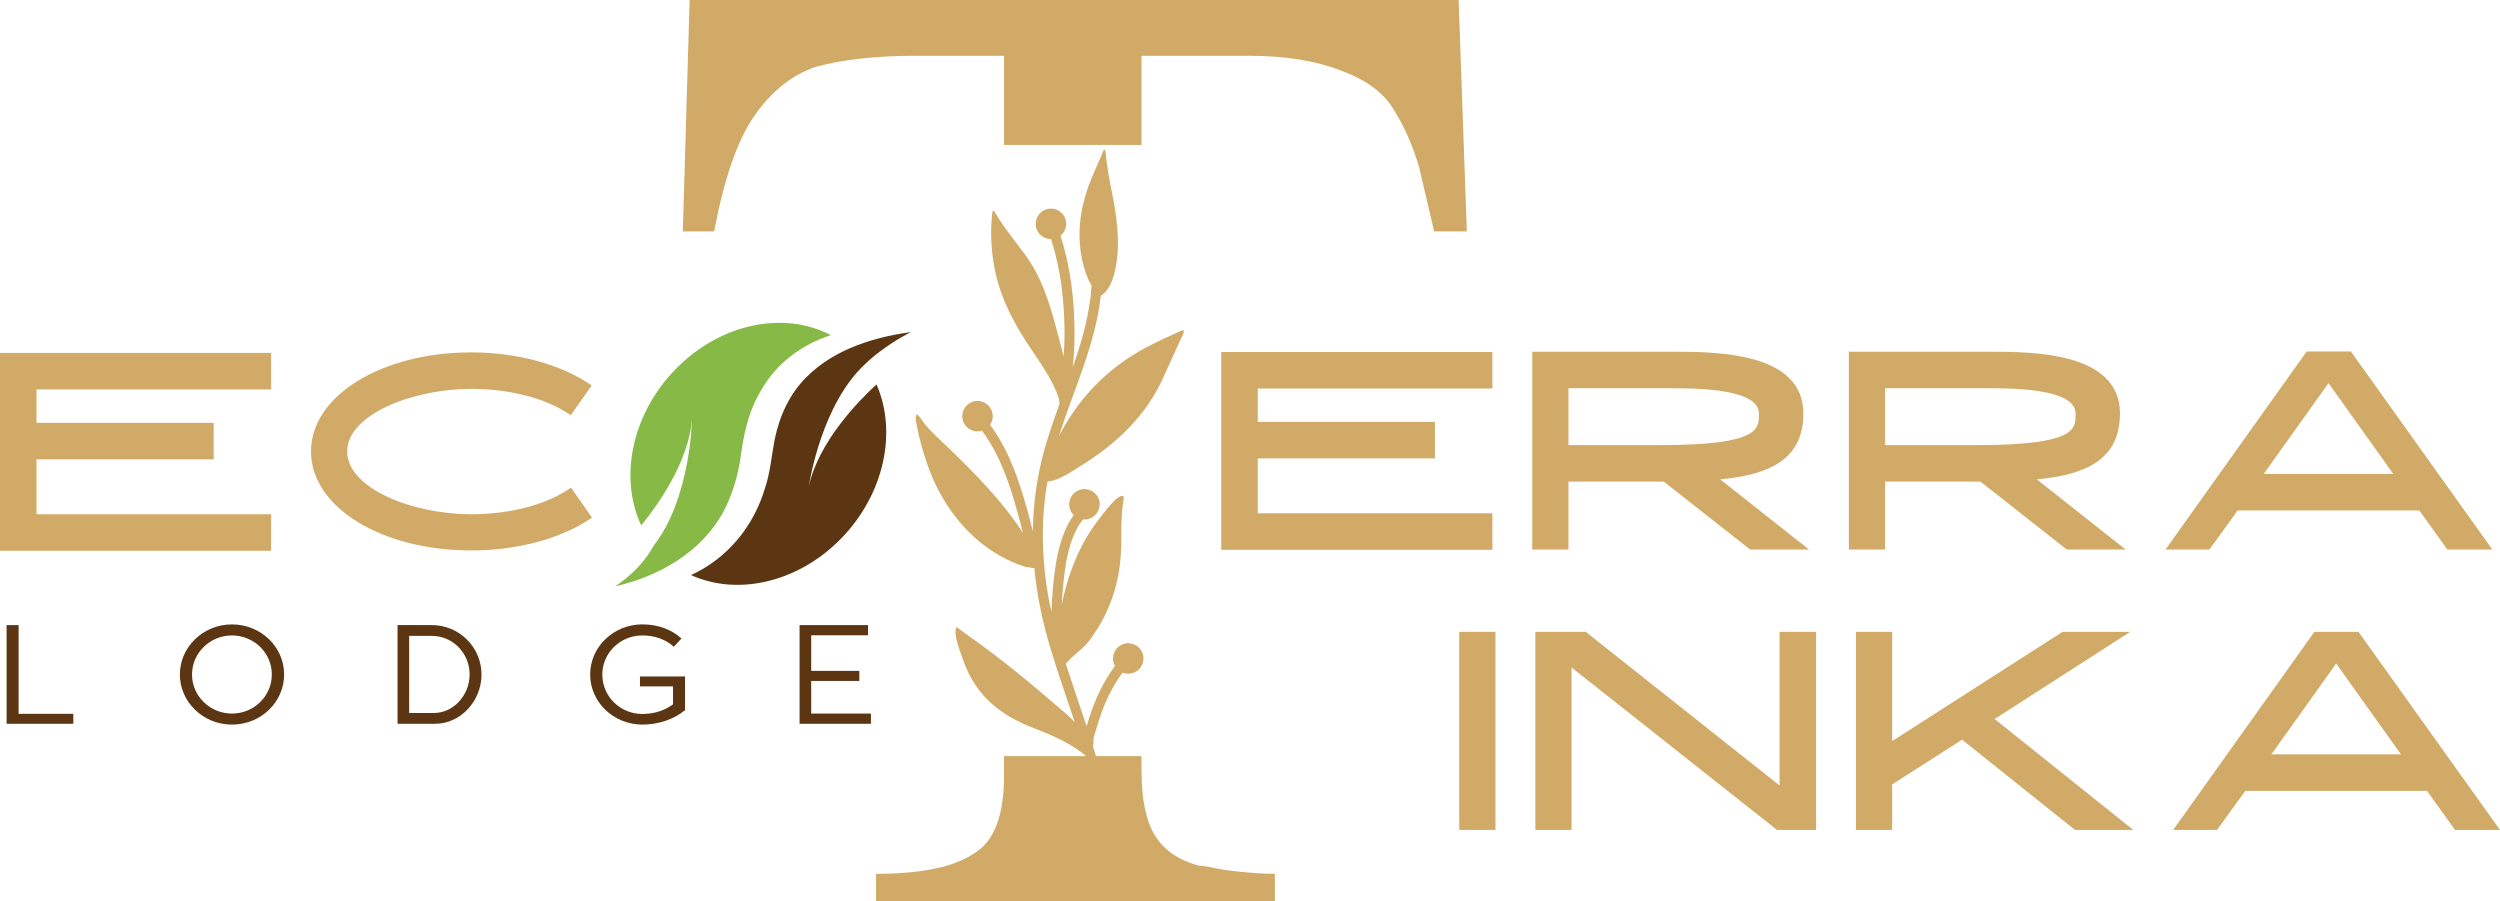
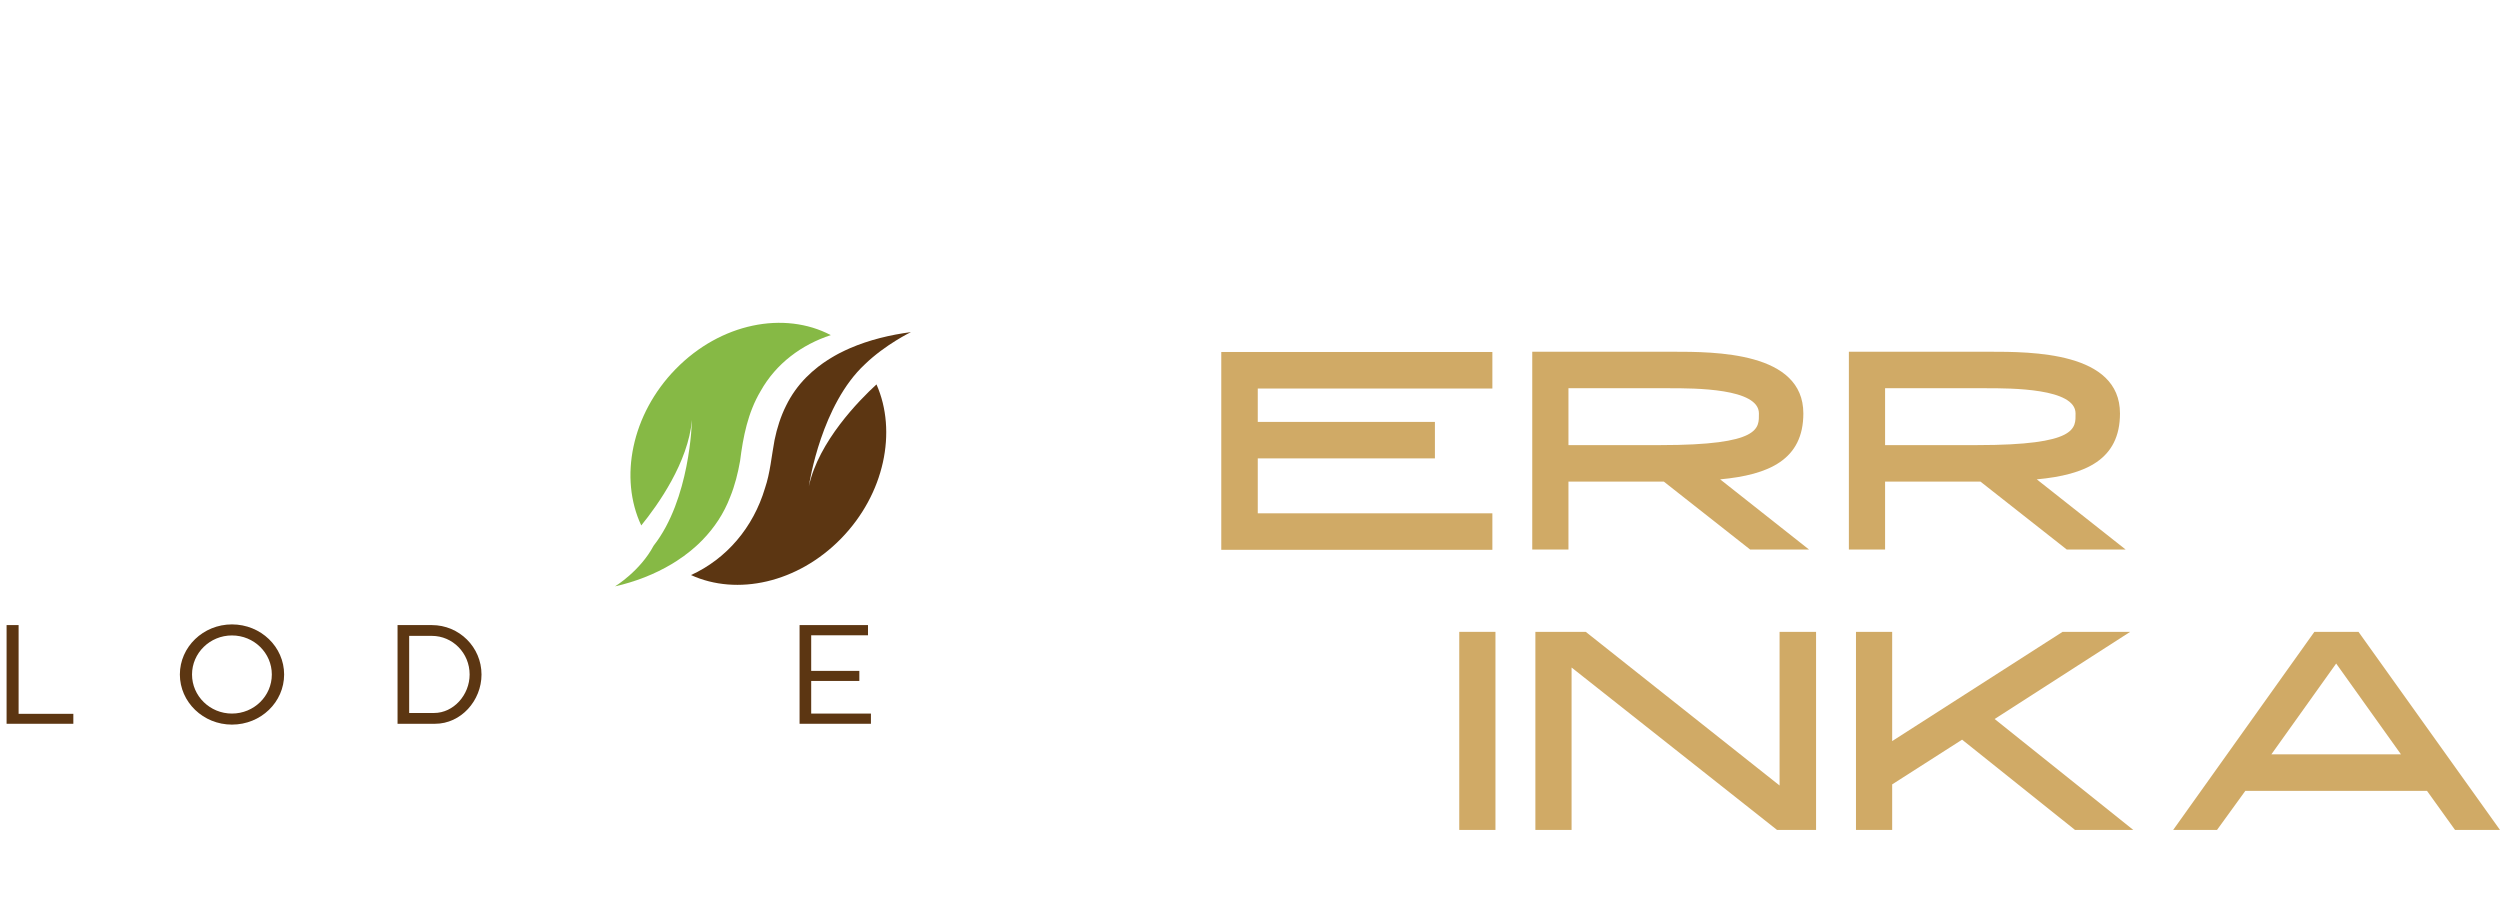
<svg xmlns="http://www.w3.org/2000/svg" xml:space="preserve" width="45.104mm" height="16.256mm" version="1.1" style="shape-rendering:geometricPrecision; text-rendering:geometricPrecision; image-rendering:optimizeQuality; fill-rule:evenodd; clip-rule:evenodd" viewBox="0 0 2694.9 971.28">
  <defs>
    <style type="text/css">
   
    .fil3 {fill:#5C3612}
    .fil1 {fill:#5C3612}
    .fil2 {fill:#86B945}
    .fil0 {fill:#D0AA66}
   
  </style>
  </defs>
  <g id="Capa_x0020_1">
-     <path class="fil0" d="M1176.78 307.81c-1.33,-2.42 -2.89,-4.96 -3.16,-5.54 -4.25,-9.52 -7.1,-19.79 -8.59,-30.13 -4.06,-28.22 1.1,-54.56 11.91,-80.71 3.24,-7.89 6.79,-15.65 10.22,-23.46 0.39,-0.94 2.14,-6.68 3.51,-6.75 0.97,-0.04 1.64,8.35 1.71,9.02 1.37,10.5 3.01,21.03 5.11,31.42 5.86,28.84 10.93,58.7 4.88,88 -2.07,9.95 -6.13,23.34 -15.77,29.07 -5.89,53.12 -29.23,101.12 -45.27,151.7 2.3,-4.45 4.72,-8.82 7.26,-13.11 22.52,-38.02 54.05,-66.55 93.39,-86.18 8.51,-4.25 17.06,-8.28 25.8,-12.06 1.02,-0.42 7.18,-3.9 8.08,-2.85 1.33,1.53 -3.63,10.38 -4.3,11.87 -5.57,12.76 -11.59,25.32 -17.25,38.08 -18.03,40.9 -50.46,71.97 -87.96,95.15 -9.37,5.81 -24.83,16.94 -37.24,17.76 -8.23,46.99 -5.86,94.06 4.21,140.5 0.24,-6.4 0.63,-12.76 1.14,-19.12 2.11,-26.86 6.05,-62.06 22.91,-85.2 -1.33,-1.37 -2.5,-2.96 -3.32,-4.84 -3.79,-8.23 -0.16,-17.99 8.08,-21.74 8.24,-3.79 18,-0.16 21.78,8.08 3.75,8.23 0.12,17.99 -8.12,21.78 -2.73,1.25 -5.66,1.68 -8.43,1.4 -16.94,21.43 -20.14,55.66 -22.17,81.34 -0.27,3.47 -0.51,6.91 -0.7,10.38 6.79,-33.33 19.63,-66.35 40.94,-93.04 2.89,-3.63 18.69,-25.91 25.21,-23.97 1.72,0.51 -0.39,9.45 -0.5,10.7 -1.37,11.79 -1.49,23.73 -1.41,35.59 0.24,40.94 -9.56,75.68 -34.19,109.28 -7.1,9.72 -18.46,16.11 -25.64,25.41 7.26,22.48 15.06,44.8 22.4,67.24 0.97,-3.24 1.99,-6.48 3.01,-9.72 6.21,-19.36 14.67,-37.62 26.73,-54.05 0.27,-0.39 0.63,-0.7 0.98,-1.02 -0.27,-0.47 -0.51,-0.94 -0.74,-1.44 -3.79,-8.23 -0.16,-18 8.07,-21.78 8.24,-3.78 18,-0.12 21.78,8.12 3.78,8.23 0.16,17.95 -8.08,21.74 -4.29,1.95 -8.97,1.91 -13,0.31 -0.11,0.16 -0.19,0.31 -0.31,0.47 -11.36,15.46 -19.32,32.67 -25.13,50.94 -2.03,6.36 -3.99,12.76 -5.82,19.2 -0.27,0.97 -0.08,2.46 -0.08,3.78 0.04,1.88 -0.12,3.63 -0.47,4.84l-0.08 0.16c1.1,3.54 2.19,7.1 3.24,10.65l49.08 0 0 15.34c0,31.34 4.88,54.8 14.68,70.45 9.76,15.65 25.41,26.38 46.95,32.27 1.95,0 5.86,0.51 11.71,1.45 8.81,1.99 17.6,3.43 26.41,4.45 17.6,1.95 32.28,2.89 44.02,2.89l0 29.35 -429.89 0 0 -29.35c48.9,0 84.11,-7.34 105.61,-22.01 21.55,-12.68 32.31,-40.59 32.31,-83.6l0 -21.23 87.88 0 -0.26 -0.86c-3.04,-2.46 -6.4,-4.88 -6.71,-5.07 -14.21,-9.95 -30.79,-17.37 -46.91,-23.5 -37.94,-14.32 -64.79,-35.51 -78.29,-74.85 -2.03,-6.01 -11.16,-28.1 -6.95,-34.62 0.31,-0.47 8.16,5.74 8.74,6.12 10.07,7.07 19.99,14.21 29.78,21.66 22.4,16.97 43.75,34.73 65.1,53.04 8.58,7.34 16.81,13.89 23.88,21.58 -8.71,-26.19 -17.88,-52.22 -25.88,-78.68 -8.78,-28.88 -14.87,-58.07 -17.68,-87.45 -3.12,-0.66 -8.62,-1.02 -10.65,-1.68 -9.68,-3.08 -18.93,-7.38 -27.71,-12.45 -37.35,-21.55 -63.73,-58.58 -77.43,-98.97 -4.45,-13.16 -8.35,-26.61 -10.81,-40.31 -0.35,-1.88 -2.69,-10.81 0,-12.18 1.33,-0.66 7.02,8.43 7.77,9.33 7.96,9.95 17.64,18.19 26.73,27.04 28.72,27.79 57.88,57.29 79.77,91.21 -1.71,-7.06 -3.51,-14.05 -5.47,-21.03 -8.85,-31.77 -18.81,-62.1 -38.4,-88.86 -0.08,-0.08 -0.16,-0.16 -0.19,-0.27 -7.77,2.46 -16.32,-1.25 -19.83,-8.82 -3.75,-8.24 -0.11,-18 8.12,-21.78 8.23,-3.78 17.99,-0.16 21.74,8.11 2.5,5.43 1.76,11.52 -1.36,16.12 0.08,0.08 0.16,0.16 0.2,0.27 20.4,27.83 30.91,59.32 40.16,92.34 2.03,7.34 3.9,14.75 5.74,22.17 0.31,-25.84 3.44,-51.78 9.76,-77.66 5,-20.25 11.82,-39.92 18.93,-59.44 -0.2,-1.4 -0.27,-4.76 -0.71,-6.13 -1.48,-4.49 -3.24,-8.93 -5.27,-13.19 -5.81,-12.18 -13.38,-23.42 -20.95,-34.5 -24.78,-36.38 -42.54,-69.51 -46.01,-114.51 -0.78,-10.15 -1.09,-20.45 -0.08,-30.64 0.11,-1.21 0.27,-9.09 1.71,-9.76 0.67,-0.31 6.91,10.42 7.38,11.13 8,11.78 16.82,23.1 25.41,34.46 19.87,26.22 28.21,55.53 36.53,86.87 2.34,8.85 4.6,17.09 6.52,25.05 0.62,-8.31 1.01,-16.62 0.97,-24.94 -0.16,-34.58 -3.9,-68.8 -14.6,-101.7 -6.25,0 -12.22,-3.55 -14.99,-9.6 -3.75,-8.23 -0.12,-17.99 8.11,-21.74 8.24,-3.79 18,-0.16 21.74,8.08 3.2,6.98 1.09,15.1 -4.68,19.66 11.12,34.03 15.02,69.47 15.18,105.22 0.08,12.25 -0.73,24.51 -1.95,36.69 9.95,-28.53 18.34,-57.44 20.37,-88.24zm-94.45 -151.58l0 0 148.18 0 0 -96.09 115.92 0c39.14,0 72.35,5.38 99.75,16.16 26.38,9.76 45,23.46 55.73,41.06 11.79,18.62 21.04,39.65 27.9,63.11l16.12 68.96 35.24 0 -8.81 -249.43 -828.98 0 -7.34 249.43 33.76 0c10.77,-56.75 24.94,-97.8 42.54,-123.25 18.58,-27.39 41.1,-45.47 67.48,-54.29 29.34,-7.8 64.58,-11.75 105.64,-11.75l96.86 0 0 96.09z" />
-     <polygon class="fil0" points="-0,593.69 292.23,593.69 292.23,554.35 39.34,554.35 39.34,495.15 230.3,495.15 230.3,455.81 39.34,455.81 39.34,419.83 292.23,419.83 292.23,380.44 -0,380.44 " />
-     <path class="fil0" d="M507.88 554.35c-63.15,0 -133.63,-27.78 -133.63,-67.75 0,-39.65 70.49,-67.4 133.63,-67.4 42.38,0 81.45,10.38 107.36,28.37l22.56 -32.04c-32.31,-22.56 -79.88,-35.68 -129.92,-35.68 -96.71,0 -172.66,46.95 -172.66,106.74 0,60.1 75.95,106.78 172.66,106.78 50.3,0 97.61,-12.8 130.23,-35.4l-22.56 -32.32c-25.95,18.31 -65.29,28.69 -107.67,28.69z" />
    <polygon class="fil0" points="1612.05,894.64 1612.05,681.11 1573.03,681.11 1573.03,894.64 " />
    <polygon class="fil0" points="1918.31,846.75 1709.37,681.11 1655.08,681.11 1655.08,894.64 1694.1,894.64 1694.1,719.56 1915.58,894.64 1957.65,894.64 1957.65,681.11 1918.31,681.11 " />
    <polygon class="fil0" points="2296.26,681.11 2223.36,681.11 2039.69,798.87 2039.69,681.11 2000.67,681.11 2000.67,894.64 2039.69,894.64 2039.69,845.54 2115.06,797.34 2236.78,894.64 2299.61,894.64 2150.14,775.06 " />
    <path class="fil0" d="M2494.81 681.11l-152.21 213.52 47.26 0 30.52 -42.11 195.84 0 30.21 42.11 48.47 0 -152.52 -213.52 -47.57 0zm-46.37 132.07l0 0 69.86 -97.92 69.86 97.92 -139.72 0z" />
    <polygon class="fil0" points="1316.49,592.68 1608.72,592.68 1608.72,553.34 1355.82,553.34 1355.82,494.13 1546.78,494.13 1546.78,454.8 1355.82,454.8 1355.82,418.82 1608.72,418.82 1608.72,379.43 1316.49,379.43 " />
    <path class="fil0" d="M1943.94 445.66c0,-66.5 -95.19,-66.5 -141.24,-66.5l-151 0 0 213.21 39.03 0 0 -73.22 102.8 0 93.04 73.22 63.46 0 -95.77 -75.64c52.45,-4.88 89.68,-21.07 89.68,-71.07zm-154.04 34.15l0 0 -99.17 0 0 -61.31 108.93 0c27.13,0 96.39,0 96.39,27.16 0,15.85 2.74,34.15 -106.15,34.15z" />
    <path class="fil0" d="M2285.26 445.66c0,-66.5 -95.19,-66.5 -141.24,-66.5l-151 0 0 213.21 39.03 0 0 -73.22 102.8 0 93.04 73.22 63.46 0 -95.77 -75.64c52.45,-4.88 89.68,-21.07 89.68,-71.07zm-154.04 34.15l0 0 -99.17 0 0 -61.31 108.93 0c27.12,0 96.39,0 96.39,27.16 0,15.85 2.74,34.15 -106.15,34.15z" />
-     <path class="fil0" d="M2486.55 378.85l-152.2 213.52 47.27 0 30.51 -42.11 195.84 0 30.21 42.11 48.47 0 -152.51 -213.52 -47.58 0zm-46.36 132.07l0 0 69.86 -97.92 69.86 97.92 -139.72 0z" />
    <polygon class="fil1" points="79.05,769.48 20.04,769.48 20.04,673.82 7.09,673.82 7.09,780.21 79.05,780.21 " />
    <path class="fil1" d="M250 673.08c-30.91,0 -56.12,24.27 -56.12,54.01 0,29.74 25.21,54.01 56.12,54.01 31.26,0 56.27,-24.28 56.27,-54.01 0,-29.74 -25.01,-54.01 -56.27,-54.01zm0 96.12l0 0c-23.69,0 -43.01,-18.89 -43.01,-42.11 0,-23.22 19.32,-42.11 43.01,-42.11 23.85,0 43.01,18.89 43.01,42.11 0,23.22 -19.16,42.11 -43.01,42.11z" />
    <path class="fil1" d="M519.04 727.1c0,-29.43 -23.96,-53.28 -53.55,-53.28l-36.96 0 0 106.39 40.44 0c27.9,0 50.07,-24.9 50.07,-53.12zm-77.98 41.48l0 0 0 -83.13 24.43 0c22.48,0 40.74,18.54 40.74,41.64 0,22.05 -17.36,41.48 -38.32,41.48l-26.85 0z" />
-     <path class="fil1" d="M738.44 729.2l-48.59 0 0 10.73 35.63 0 0 19.32c-8.75,6.48 -20.06,10.38 -33.06,10.38 -23.85,0 -43.16,-18.85 -43.16,-42.54 0,-23.22 19.32,-42.11 43.16,-42.11 13.89,0 25.64,4.68 33.96,12.21l8.16 -8.9c-10.11,-9.33 -24.59,-15.22 -42.11,-15.22 -31.06,0 -56.28,24.27 -56.28,54.01 0,29.74 25.21,54.01 56.28,54.01 17.95,0 34.27,-6.01 46.01,-15.53l0 -36.38z" />
    <polygon class="fil1" points="938.82,769.21 874.43,769.21 874.43,734.04 926.33,734.04 926.33,723.19 874.43,723.19 874.43,684.82 935.66,684.82 935.66,673.82 861.9,673.82 861.9,780.21 938.82,780.21 " />
    <path class="fil2" d="M728.28 397.89c-47.65,48.86 -61,117.55 -37.04,168.52 17.95,-22.09 50.66,-68.07 54.64,-113.73 -0.04,2.69 -2.07,85.55 -41.25,135.5 -0.04,0.04 -0.04,0.04 -0.04,0.04 -14.48,27.36 -41.6,43.87 -41.6,43.87 21.47,-4.88 42.62,-12.95 61.51,-24.31 0.9,-0.55 1.75,-1.14 2.61,-1.64 0.74,-0.47 1.52,-0.9 2.23,-1.4 5.38,-3.47 10.57,-7.22 15.49,-11.27l0.11 -0.12c1.6,-1.33 3.2,-2.65 4.73,-4.06 0.11,-0.11 0.23,-0.23 0.39,-0.31 1.45,-1.33 2.89,-2.65 4.29,-4.02l0.12 -0.16c0.94,-0.9 1.88,-1.8 2.73,-2.69 12.76,-13.11 23.15,-28.61 29.93,-46.52 5,-12.22 8.32,-25.6 10.62,-38.6 3.24,-25.95 8.35,-52.18 22.12,-75.36 16.78,-29.97 44.49,-50.19 75.68,-60.38 -49.99,-26.34 -118.76,-13.07 -167.27,36.65z" />
    <path class="fil3" d="M871.9 524.18c0.78,-5 13.86,-88.2 60.34,-131.41 22.05,-21.38 49.72,-34.77 49.72,-34.77 -22.17,2.93 -44.96,8.35 -65.76,17.37 -1.83,0.78 -3.63,1.64 -5.43,2.46 -0.39,0.19 -0.82,0.39 -1.17,0.59 -1.52,0.7 -3.04,1.44 -4.52,2.22 -0.66,0.31 -1.33,0.71 -1.99,1.05 -1.21,0.66 -2.42,1.33 -3.6,2 -0.7,0.39 -1.32,0.78 -1.99,1.17 -1.17,0.71 -2.38,1.4 -3.55,2.15 -0.59,0.39 -1.21,0.74 -1.83,1.17 -1.25,0.78 -2.46,1.6 -3.7,2.46 -0.47,0.32 -0.98,0.66 -1.49,1.02 -1.4,0.97 -2.77,1.99 -4.06,3.04 -0.23,0.12 -0.47,0.27 -0.66,0.44 -4.73,3.66 -9.25,7.68 -13.5,11.98 -8.47,8.66 -15.73,18.69 -21.35,30.2 -5.82,11.6 -9.83,24.32 -12.45,37.16 -3.16,16.74 -4.72,35.55 -10.3,51.79 -12.57,42.3 -41.41,76.14 -79.73,93.63 49.45,22.63 114.97,8.59 161.77,-39.34 46.91,-48.08 60.57,-115.48 38.17,-166.17 -18.77,17.24 -62.41,61.51 -72.91,109.82z" />
  </g>
</svg>